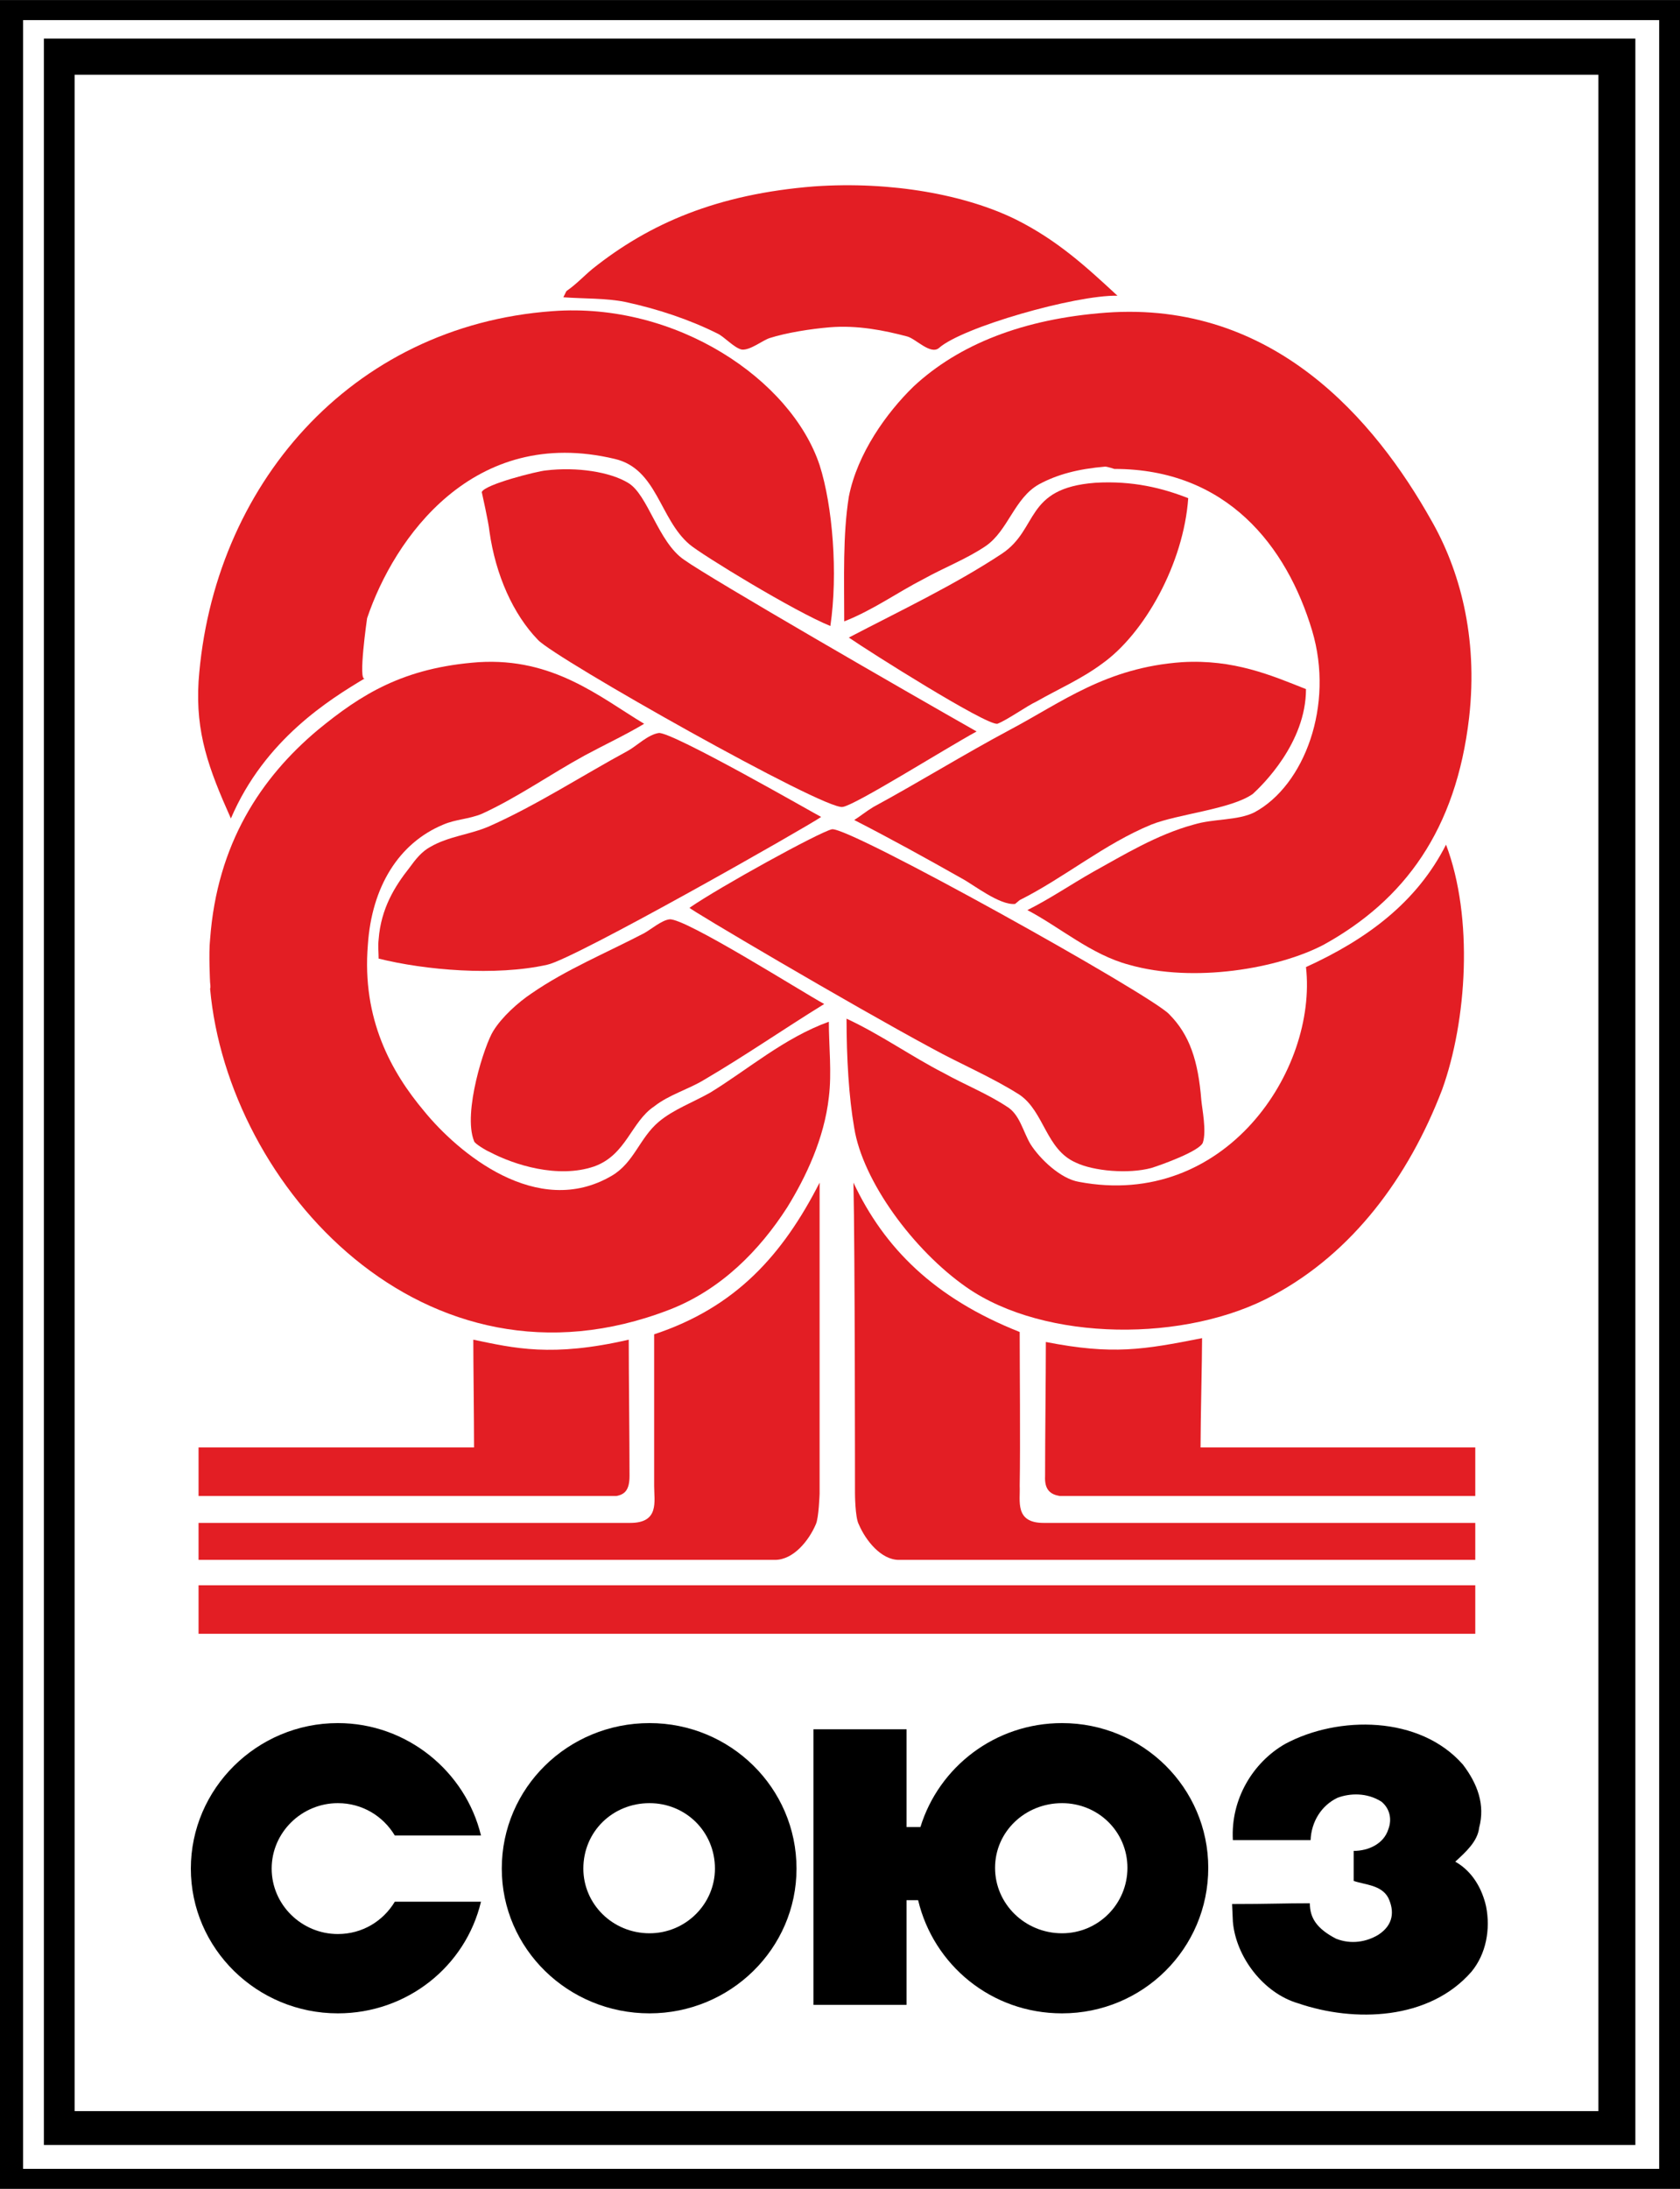
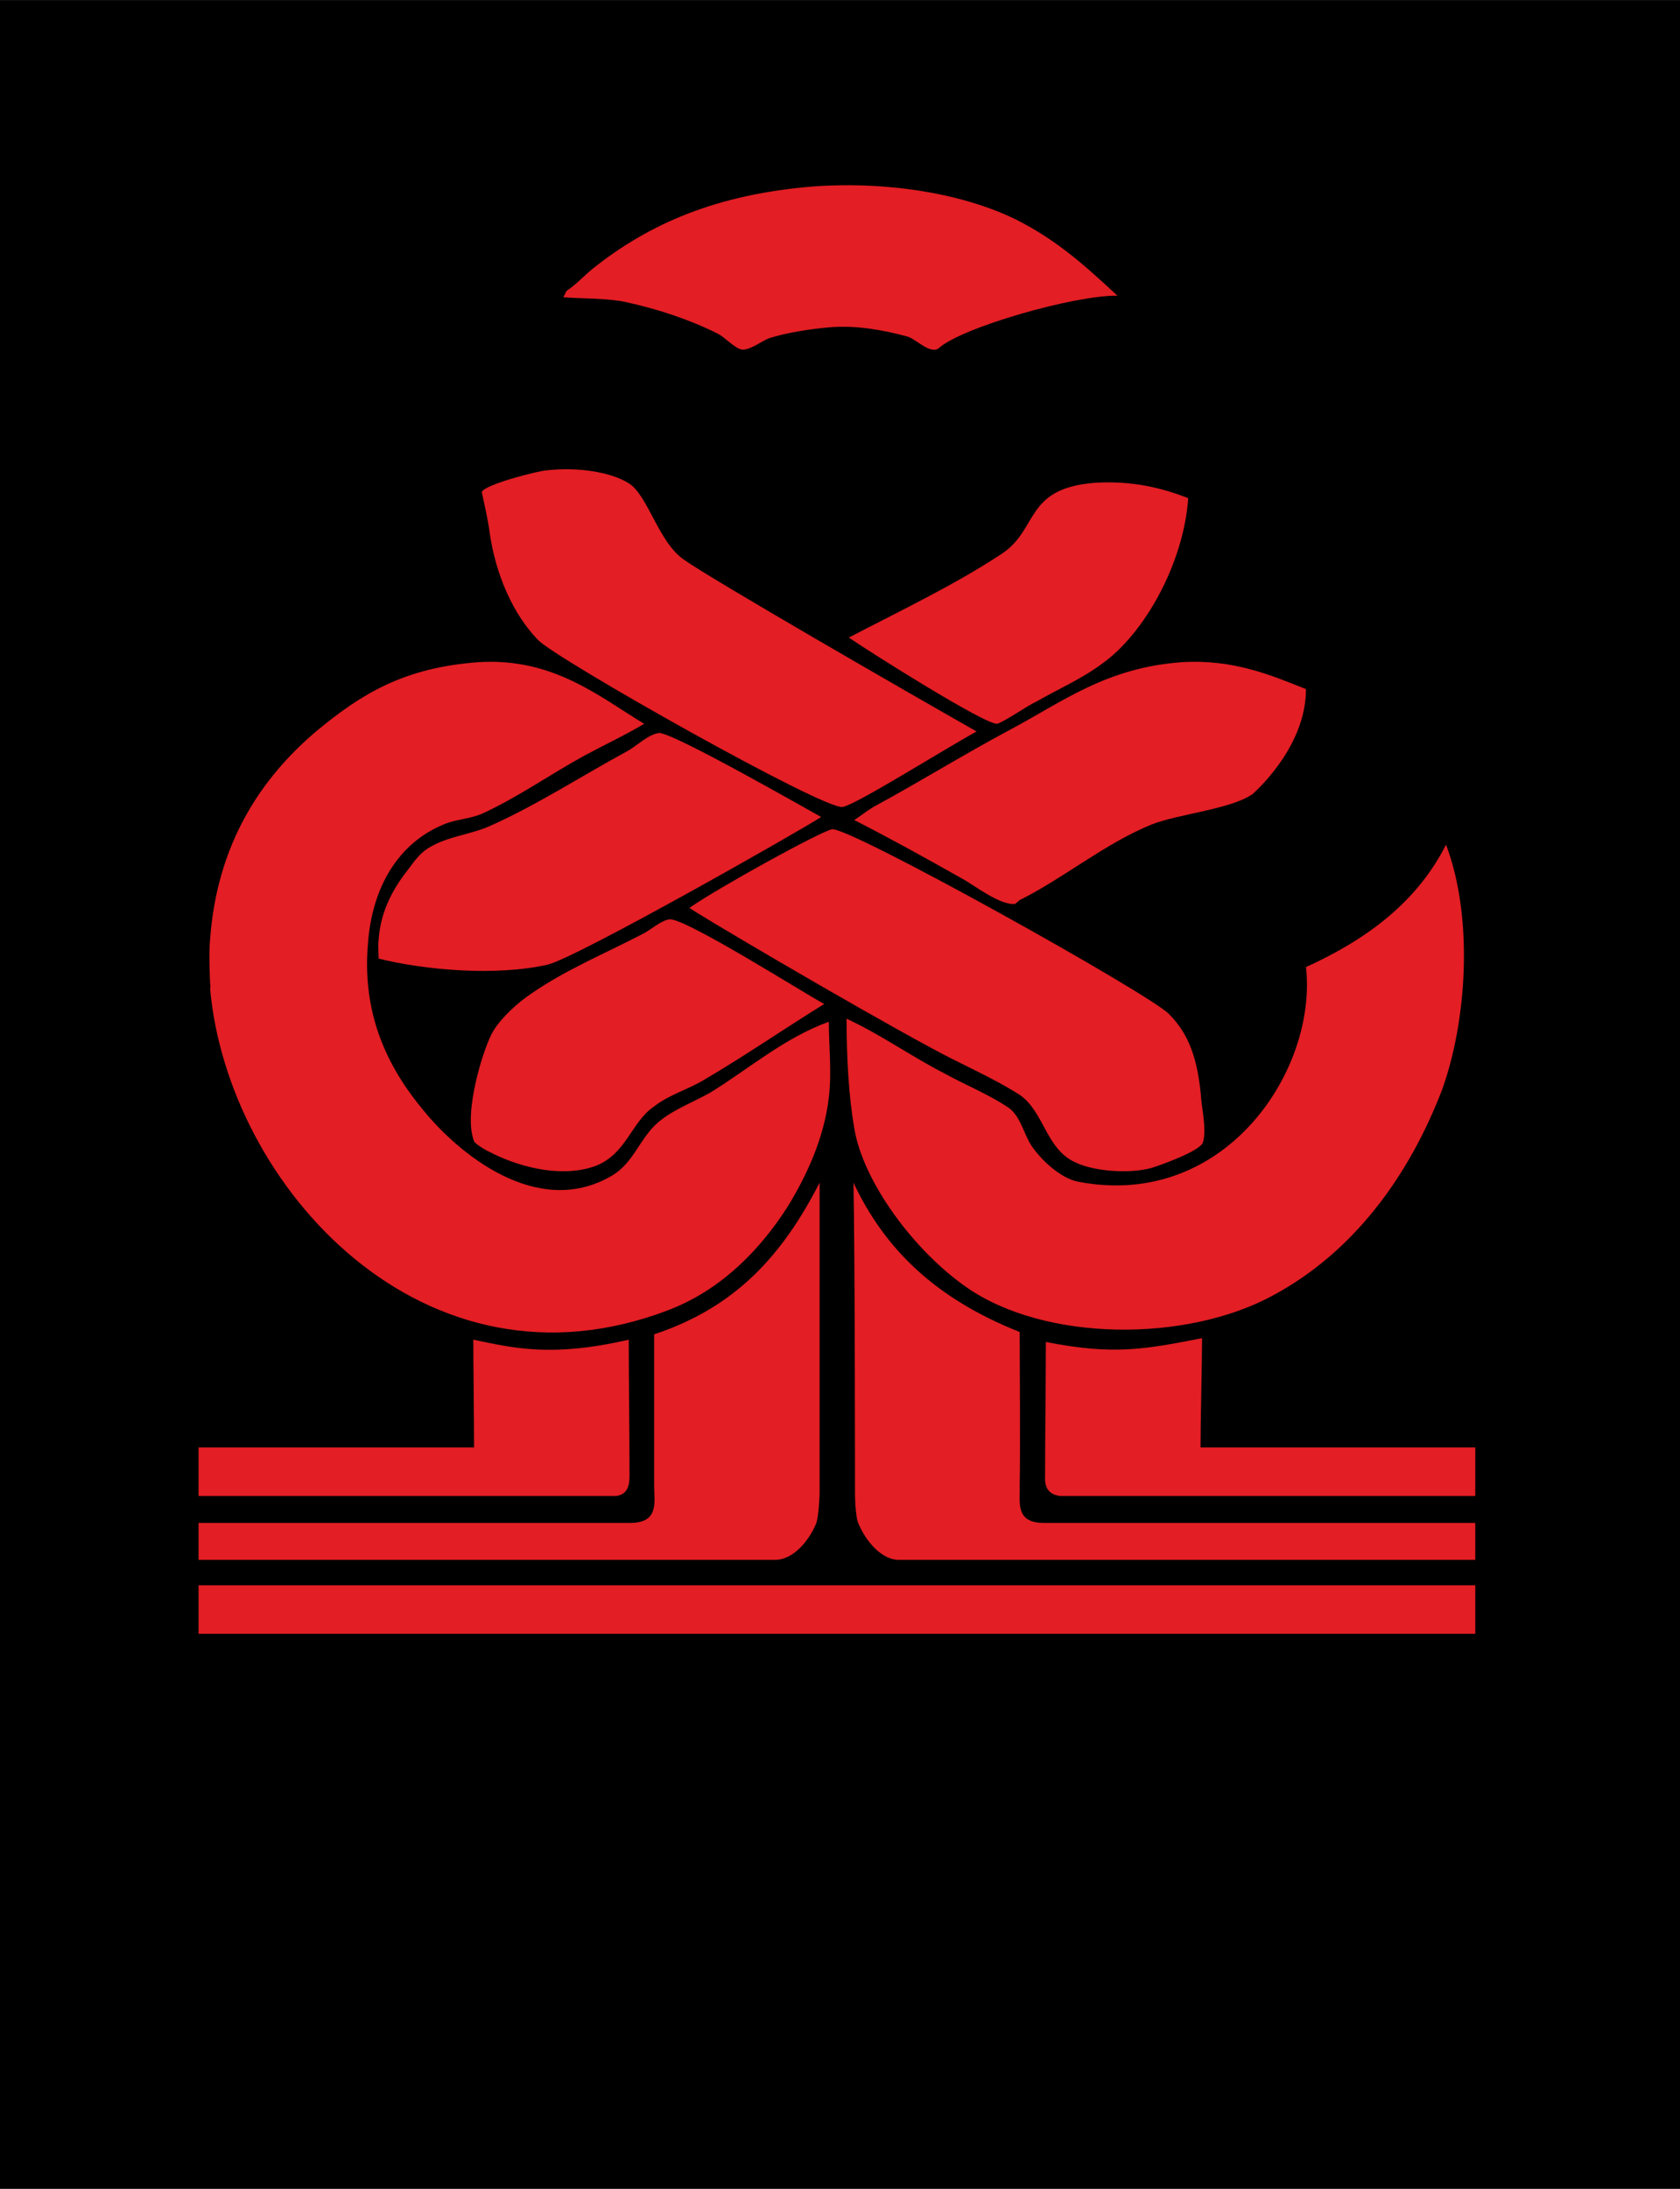
<svg xmlns="http://www.w3.org/2000/svg" id="svg3814" viewBox="0 0 1159.25 1509.68" style="clip-rule:evenodd;fill-rule:evenodd;image-rendering:optimizeQuality;shape-rendering:geometricPrecision;text-rendering:geometricPrecision" height="15.097mm" width="11.592mm" xml:space="preserve">
  <defs id="defs3760">
    <style id="style3758" type="text/css">  .fil0 {fill:#FEFEFE} .fil1 {fill:#E31E24}  </style>
  </defs>
  <path id="path3767" d="M 0,0 V 1509.68 H 1159.25 V 0 Z" style="fill:#000000" />
-   <path id="path4410" d="M 1144.9,1495.87 H 15.93 V 13.83 H 1144.9 Z" style="fill:#ffffff" />
  <path style="fill:#000000" class="fil1" d="M 1128.45,26.56 H 30.28 v 1452.86 h 1098.17 z m -25.51,1429.49 H 51.52 V 51.54 h 1051.42 z" id="path3765" />
  <path style="fill:#000000" class="fil1" d="m 448.2,1188.42 c -56.3,0 -101.96,44.61 -101.96,100.36 0,55.22 45.66,99.84 101.96,99.84 55.74,0 101.42,-44.62 101.42,-99.84 0,-55.75 -45.68,-100.36 -101.42,-100.36 z m 0,144.97 c -25.5,0 -45.67,-20.17 -45.67,-44.61 0,-25.49 20.17,-45.14 45.67,-45.14 24.94,0 45.13,19.65 45.13,45.14 0,24.44 -20.19,44.61 -45.13,44.61 z" id="path3769" />
  <path style="fill:#000000" class="fil1" d="m 1009.5,1217.1 c 10.07,13.27 15.39,27.61 11.15,43.53 -1.08,9.56 -9.56,17 -16.47,23.37 12.21,6.91 18.59,19.13 21.25,30.8 3.17,15.93 0,32.92 -10.1,45.13 -29.2,33.46 -80.71,35.06 -119.49,21.79 -23.88,-6.92 -43.01,-31.88 -45.12,-56.29 v 0 l -0.55,-12.21 v 0 c 24.97,0 35.58,-0.54 53.65,-0.54 0,10.09 4.78,17.53 18.05,24.43 10.63,4.24 21.25,2.11 29.2,-2.66 10.63,-6.9 11.15,-16.47 6.9,-25.48 -4.76,-9.04 -16.45,-9.04 -23.89,-11.69 v 0 -20.71 0 c 10.1,0 20.71,-4.78 23.89,-14.87 2.66,-6.9 1.08,-14.34 -4.76,-19.11 -10.09,-6.38 -21.78,-5.84 -30.28,-2.66 -11.15,5.32 -18.05,16.47 -18.59,29.2 v 0 h -53.62 v 0 c -1.6,-28.14 13.8,-53.63 36.11,-66.37 36.64,-19.65 92.93,-19.65 122.67,14.34 z" id="path3771" />
  <path style="fill:#000000" class="fil1" d="m 331.89,1311.62 c -10.61,44.59 -50.97,77 -98.76,77 -55.76,0 -101.44,-44.62 -101.44,-99.84 0,-55.23 45.68,-100.36 101.44,-100.36 47.79,0 88.15,33.46 98.76,77.53 v 0 h -59.46 v 0 c -7.98,-13.27 -22.31,-22.31 -39.3,-22.31 -24.96,0 -45.67,20.19 -45.67,45.14 0,24.96 20.71,45.13 45.67,45.13 16.99,0 31.32,-9.01 39.3,-22.29 v 0 z" id="path3773" />
  <path style="fill:#000000" class="fil1" d="m 732.83,1188.42 c -46.21,0 -84.97,30.28 -97.71,71.7 v 0 h -9.57 v -67.44 h -64.26 v 190.1 h 64.26 v -72.22 h 7.98 v 0 c 10.61,44.59 50.43,78.06 99.3,78.06 55.76,0 100.9,-44.62 100.9,-100.36 0,-55.23 -45.14,-99.84 -100.9,-99.84 z m 0,144.97 c -25.49,0 -46.21,-20.17 -46.21,-45.13 0,-24.97 20.72,-44.62 46.21,-44.62 24.96,0 45.13,19.65 45.13,44.62 0,24.96 -20.17,45.13 -45.13,45.13 z" id="path3775" />
  <path class="fil1" d="m 565.55,815.66 c 0,46.72 0,214.52 0,214.52 0,0 -0.53,16.99 -2.66,21.25 -4.78,11.15 -15.39,24.42 -28.14,24.42 -23.89,0 -397.74,0 -397.74,0 v 0 -25.5 0 c 0,0 275.07,0 297.9,0 20.19,0 16.47,-14.85 16.47,-25.48 0,-29.73 0,-79.12 0,-104.6 56.28,-18.59 88.68,-54.71 114.17,-104.61 z" id="path3777" />
  <path class="fil1" d="m 703.62,918.67 c 0,25.48 0.52,76.47 0,106.2 0.52,10.09 -3.71,25.48 16.45,25.48 22.85,0 297.92,0 297.92,0 v 0 25.5 0 c 0,0 -373.31,0 -397.74,0 -12.21,0 -22.84,-13.27 -27.62,-24.42 -2.66,-4.78 -2.66,-21.79 -2.66,-21.79 0,0 0,-167.26 -1.06,-213.98 21.25,45.13 55.77,79.65 114.71,103.01 z" id="path3779" />
  <path class="fil1" d="m 461.99,634.05 c 10.64,-1.06 90.29,49.39 106.74,58.4 -27.6,17 -55.21,36.12 -83.37,52.57 -10.61,6.38 -23.89,10.09 -33.98,18.07 -15.93,10.61 -19.13,33.44 -41.42,41.41 -24.96,8.5 -55.22,-1.06 -72.23,-10.09 -1.58,-0.52 -10.62,-5.84 -10.62,-7.44 -7.95,-19.65 7.44,-66.89 13.28,-75.93 5.85,-9.55 16.99,-19.65 26.56,-26.02 23.89,-16.45 50.97,-27.6 77.53,-41.42 4.78,-2.65 12.21,-9.01 17.51,-9.55 z" id="path3781" />
  <path class="fil1" d="m 997.8,582.54 c 19.13,50.45 14.35,121.61 -2.65,168.86 -23.37,61.07 -62.13,112.57 -116.29,141.79 -60.01,32.92 -157.72,32.37 -211.88,-5.32 -36.65,-25.49 -71.69,-73.28 -77.53,-109.91 -3.72,-21.25 -5.31,-48.33 -5.31,-75.41 23.9,11.15 44.61,26.02 67.44,37.71 14.33,7.96 29.2,13.79 43.01,22.83 9.03,5.3 11.15,16.99 16.47,26.01 6.37,10.09 20.71,23.9 33.44,26.01 100.9,19.13 164.63,-76.99 156.67,-148.14 41.95,-19.11 76.45,-44.61 96.63,-84.43 z" id="path3783" />
  <path class="fil1" d="m 574.04,571.92 c 11.69,-2.11 219.33,113.64 232.6,127.45 14.33,14.33 20.17,32.38 22.31,59.46 0.52,5.84 3.71,21.25 1.06,29.2 -2.14,5.86 -28.69,15.41 -35.58,17.53 -15.93,4.26 -39.84,2.12 -52.05,-3.72 -20.71,-9.03 -21.76,-35.03 -38.76,-46.73 C 684.5,742.9 662.73,733.87 642.54,722.73 587.32,693 474.75,626.62 475.8,626.08 c 20.71,-14.34 89.22,-52.04 98.24,-54.16 z" id="path3785" />
  <path class="fil1" d="m 454.56,505.53 c 9.03,-1.06 107.81,55.77 112.05,57.89 -9.02,6.39 -170.46,98.24 -189.05,101.95 -35.57,7.98 -84.42,3.72 -116.29,-4.24 0,-4.25 -0.54,-8.49 0,-13.27 1.59,-21.24 11.16,-36.64 21.25,-49.38 4.24,-5.85 8.48,-11.18 14.33,-14.35 12.74,-7.44 27.61,-8.5 40.88,-14.32 32.4,-14.36 64.26,-35.07 95.6,-52.04 5.84,-3.21 13.79,-11.15 21.23,-12.24 z" id="path3787" />
  <path class="fil1" d="m 815.66,456.67 c 35.59,-2.12 61.6,9.07 85.51,18.59 0,37.19 -30.27,66.4 -36.65,72.25 -14.86,10.62 -51.52,13.79 -70.09,21.2 -32.4,13.3 -60.01,36.66 -90.81,52.07 v 0 l -3.19,2.65 v 0 c -10.62,1.05 -28.67,-13.28 -36.64,-17.52 -24.43,-13.81 -49.39,-27.6 -74.34,-40.37 4.24,-2.65 7.96,-5.82 13.28,-9.03 31.32,-16.97 62.12,-36.09 93.98,-53.1 36.12,-19.12 66.38,-43 118.95,-46.74 z" id="path3789" />
  <path class="fil1" d="m 330.31,456.67 c 51.51,-3.17 83.37,23.92 114.17,42.51 -13.29,7.94 -27.08,14.32 -40.89,21.77 -23.37,12.73 -46.73,29.21 -71.16,40.35 -9.03,3.71 -18.05,3.71 -26.56,7.41 -30.8,12.77 -49.37,43.03 -52.03,82.85 -4.26,51.52 16.45,88.16 38.75,114.71 23.37,28.68 78.08,74.87 129.59,44.61 15.39,-9.04 19.11,-26.02 32.38,-37.18 10.09,-8.49 23.36,-13.27 35.59,-20.18 26.01,-15.94 50.98,-37.7 81.78,-48.85 0,16.99 2.11,35.05 0,52.04 -3.2,28.68 -15.93,55.23 -28.69,75.93 -19.11,29.74 -45.67,56.83 -81.25,70.62 -168.85,65.32 -304.81,-84.95 -317.02,-221.42 0.54,-0.54 0,-4.25 0,-4.25 0,0 -1.06,-20.17 0,-29.73 4.79,-65.85 35.06,-111.53 74.35,-144.45 29.74,-24.41 58.95,-43 110.99,-46.74 z" id="path3791" />
  <path class="fil1" d="m 755.65,332.95 c 26.03,-1.59 46.75,3.74 64.26,10.62 -3.18,45.16 -30.26,93.49 -59.48,114.19 -14.33,10.62 -30.26,17.5 -45.14,26 -6.89,3.18 -20.16,12.77 -27.08,15.42 -7.95,1.06 -88.68,-49.92 -102.48,-59.48 35.58,-18.59 72.74,-36.12 105.68,-57.89 25.49,-17 15.39,-45.12 64.24,-48.86 z" id="path3793" />
  <path class="fil1" d="m 376.51,324.45 c 21.76,-2.65 44.6,1.09 56.82,8.5 13.79,7.97 20.71,40.89 38.75,53.13 18.6,13.26 154.01,91.3 201.8,118.39 -22.3,12.21 -83.91,50.98 -92.4,52.04 -12.21,2.68 -198.6,-102.48 -210.29,-115.22 -16.99,-17.53 -29.2,-44.59 -33.46,-74.86 -0.52,-5.86 -5.3,-27.09 -5.3,-27.09 2.12,-5.33 38.24,-14.36 44.08,-14.89 z" id="path3795" />
-   <path class="fil1" d="m 763.09,215.62 c 115.77,-8.5 185.86,74.33 224.62,143.37 19.13,33.44 32.4,79.65 26.02,135.92 -9.01,77.54 -44.61,125.87 -100.35,156.65 -31.33,16.47 -89.75,26.56 -134.36,13.81 -26.01,-6.9 -47.8,-26.02 -70.1,-37.7 15.93,-7.97 29.74,-17.52 45.67,-26.54 20.19,-11.14 43.56,-25.5 69.04,-32.42 13.81,-4.23 30.26,-2.64 41.96,-8.46 34.51,-18.59 55.22,-73.84 39.81,-125.35 -17.51,-58.38 -58.94,-111.51 -136.47,-111.51 0,0 -4.78,-1.59 -6.36,-1.59 -18.59,1.59 -32.93,5.33 -45.67,12.21 -16.99,9.56 -21.25,31.86 -36.64,42.51 -13.28,9 -28.68,14.85 -43.02,22.82 -18.58,9.56 -34.51,21.24 -54.7,29.21 0,-29.73 -1.06,-59.47 3.19,-86.04 5.84,-29.74 26.01,-57.85 44.6,-75.92 31.34,-29.21 75.95,-46.74 132.76,-50.97 z" id="path3797" />
-   <path class="fil1" d="m 381.28,214.56 c 85.49,-6.39 164.62,47.24 184.27,106.19 9.03,28.15 12.75,74.86 7.43,110.98 -24.96,-10.09 -89.2,-49.39 -97.18,-56.27 -20.7,-17.53 -22.3,-52.07 -51.5,-58.95 -97.71,-23.39 -152.41,54.68 -171,109.89 0,0 -6.37,44.1 -1.58,41.45 -23.9,14.33 -69.04,41.95 -92.4,96.63 -15.41,-34.5 -24.43,-58.95 -22.31,-94.51 9.56,-134.34 104.62,-245.32 244.27,-255.41 z" id="path3799" />
  <path class="fil1" d="m 561.83,128.52 c 53.63,-3.71 104.62,5.85 139.14,22.82 28.67,14.36 48.32,32.42 70.09,52.57 -29.2,-0.5 -107.27,21.8 -123.2,36.12 -5.84,4.76 -15.93,-6.39 -21.77,-7.97 -15.93,-4.24 -34.52,-7.94 -53.63,-6.35 -12.75,1.06 -29.74,3.7 -41.43,7.44 -4.78,1.55 -13.27,8.47 -19.11,7.94 -5.32,-1.06 -12.21,-9.03 -16.99,-11.15 -19.13,-9.56 -41.43,-17 -63.74,-21.77 -13.27,-2.64 -28.14,-2.11 -42.47,-3.17 0.52,-1.09 2.12,-4.27 2.12,-4.27 6.91,-4.76 11.69,-10.09 18.06,-15.38 39.3,-31.33 86.03,-51.51 152.93,-56.83 z" id="path3801" />
  <path class="fil1" d="m 731.22,1031.78 c -6.37,-1.06 -10.6,-4.26 -10.08,-13.81 0,-28.14 0.53,-67.44 0.53,-92.41 46.2,9.04 67.44,5.32 107.8,-2.65 0,14.87 -1.06,56.3 -1.06,75.41 63.2,0 189.58,0 189.58,0 v 0 33.46 z" id="path3803" />
  <path class="fil1" d="m 434.39,1017.97 c 0,9.55 -3.2,12.75 -9.04,13.81 v 0 H 137.01 v -33.46 0 c 0,0 126.92,0 190.1,0 0,-19.11 -0.52,-58.94 -0.52,-74.35 28.15,5.85 54.17,12.23 107.26,0 0,25.5 0.54,66.38 0.54,94 z" id="path3805" />
  <polygon transform="translate(-7156.05,-14113.01)" class="fil1" points="8174.04,15206.39 8174.04,15239.83 7293.06,15239.83 7293.06,15206.39 " id="polygon3807" />
</svg>